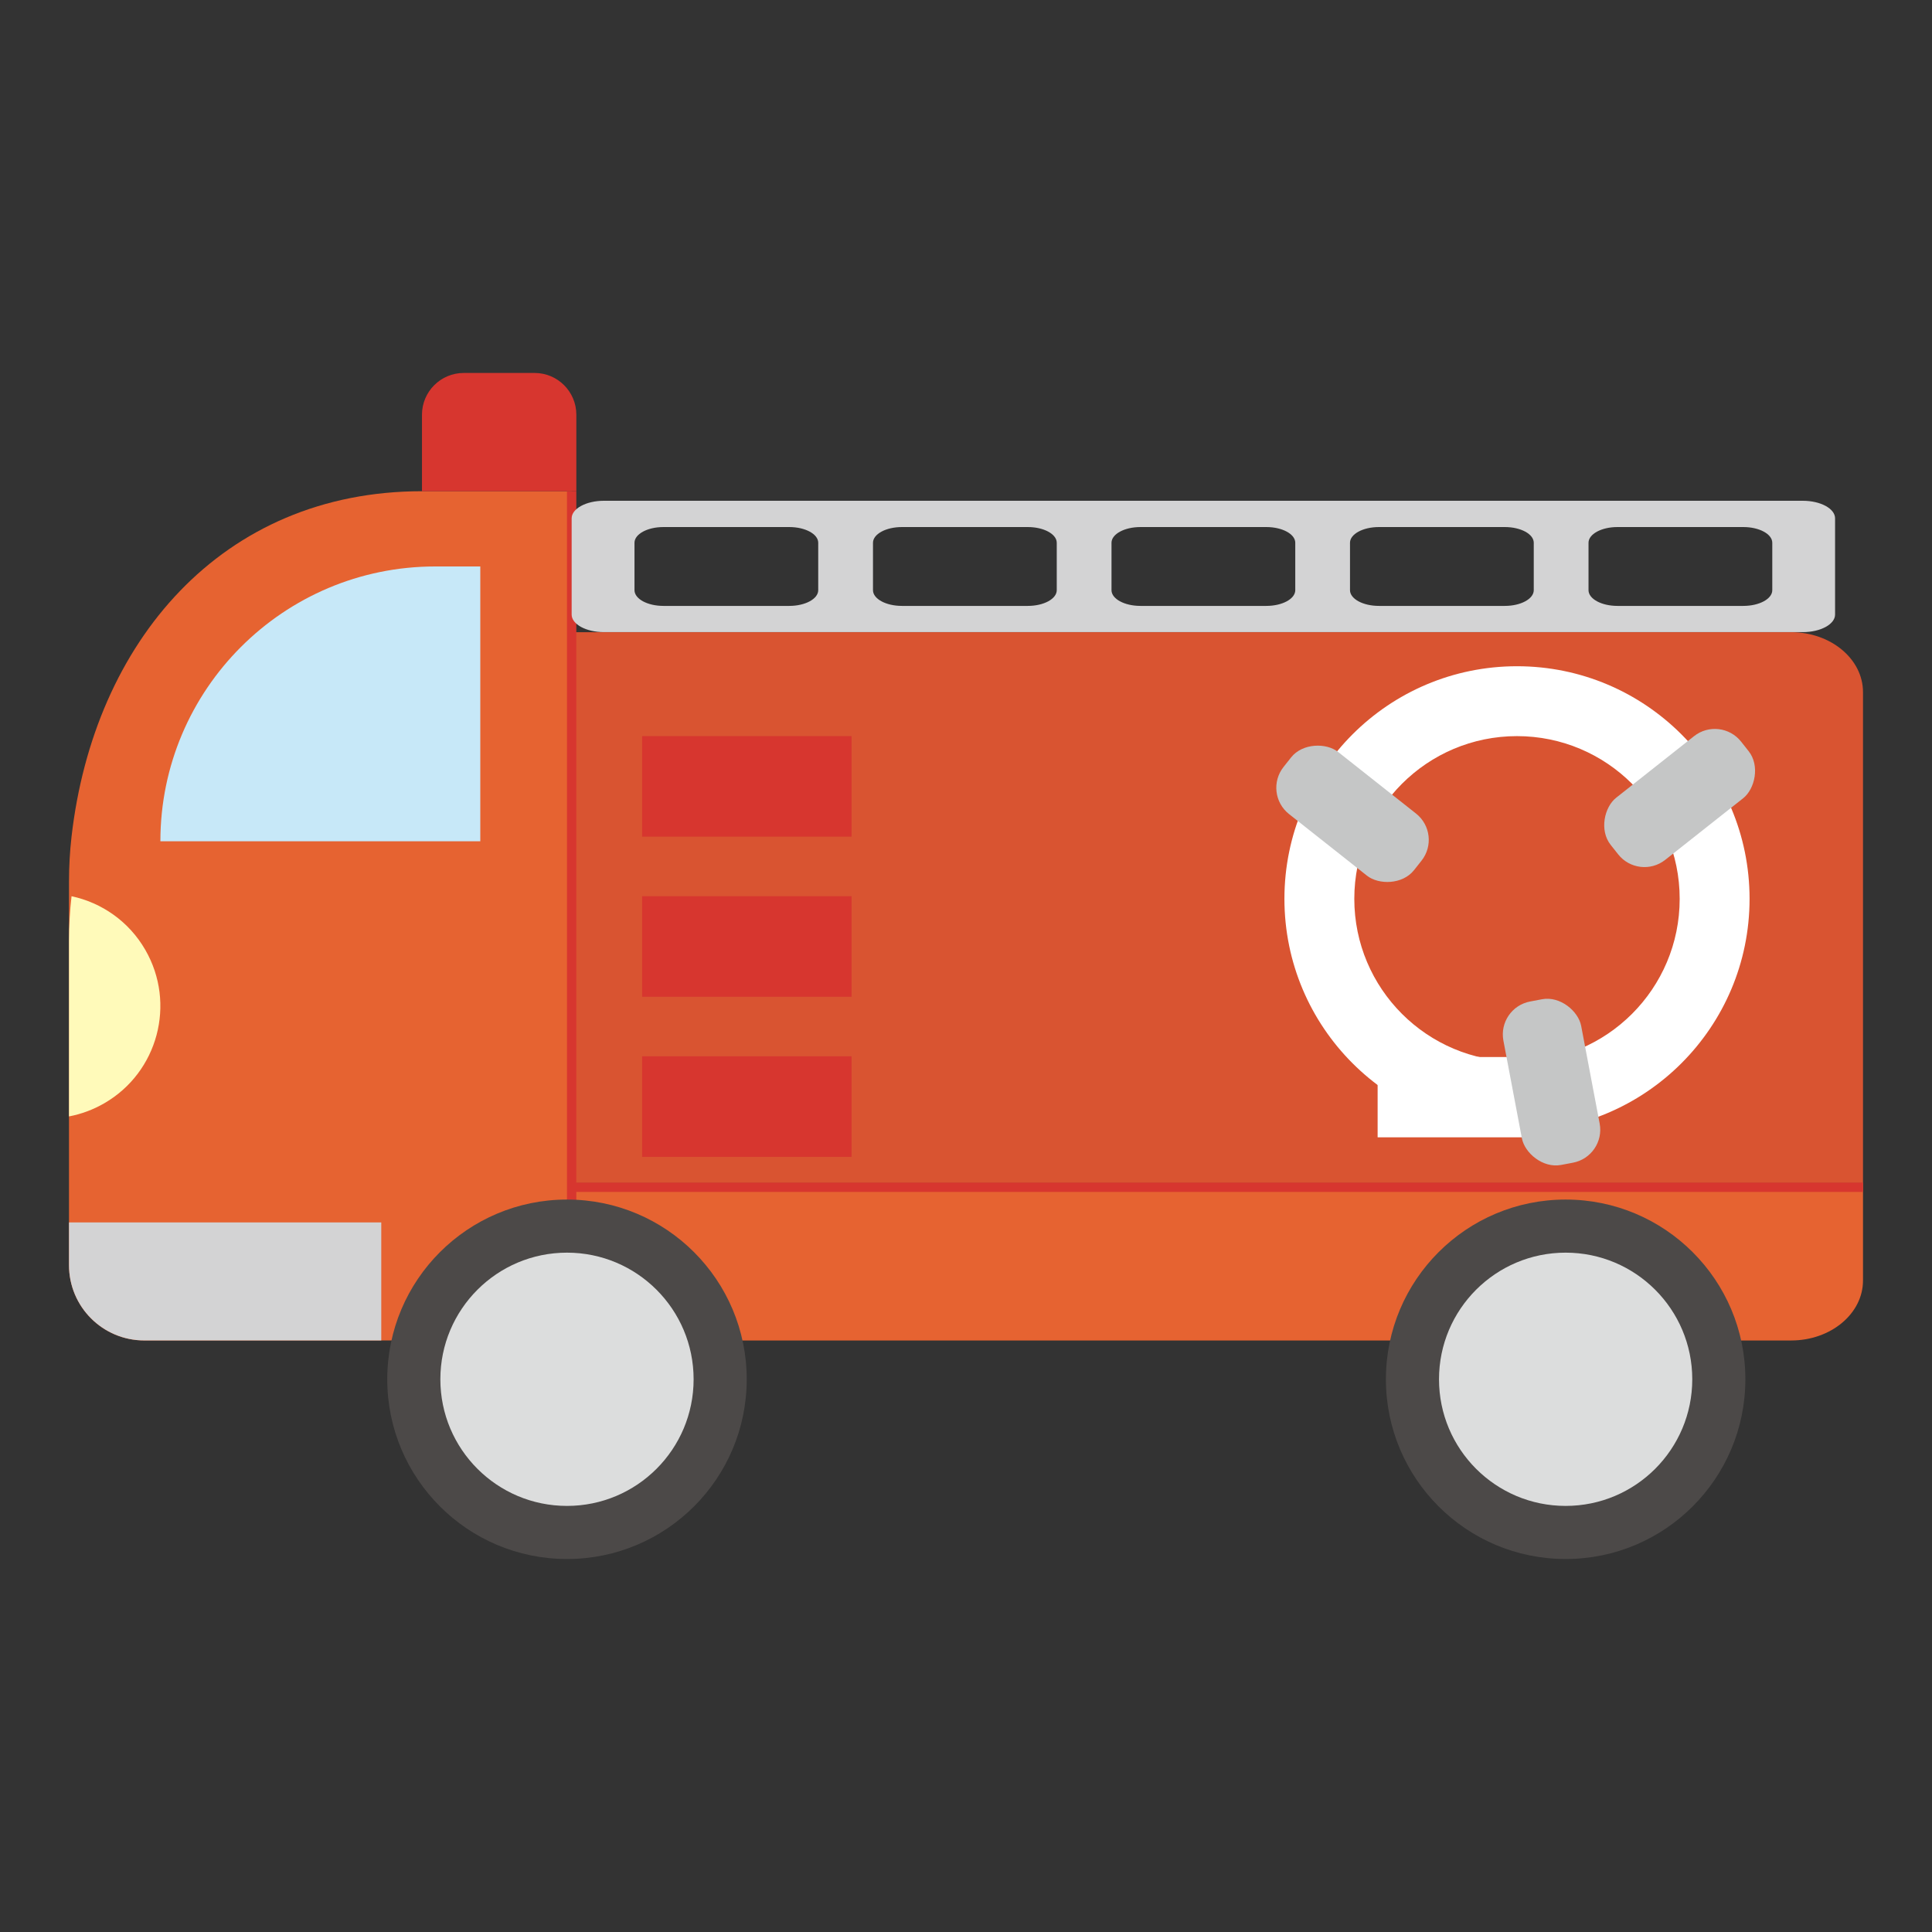
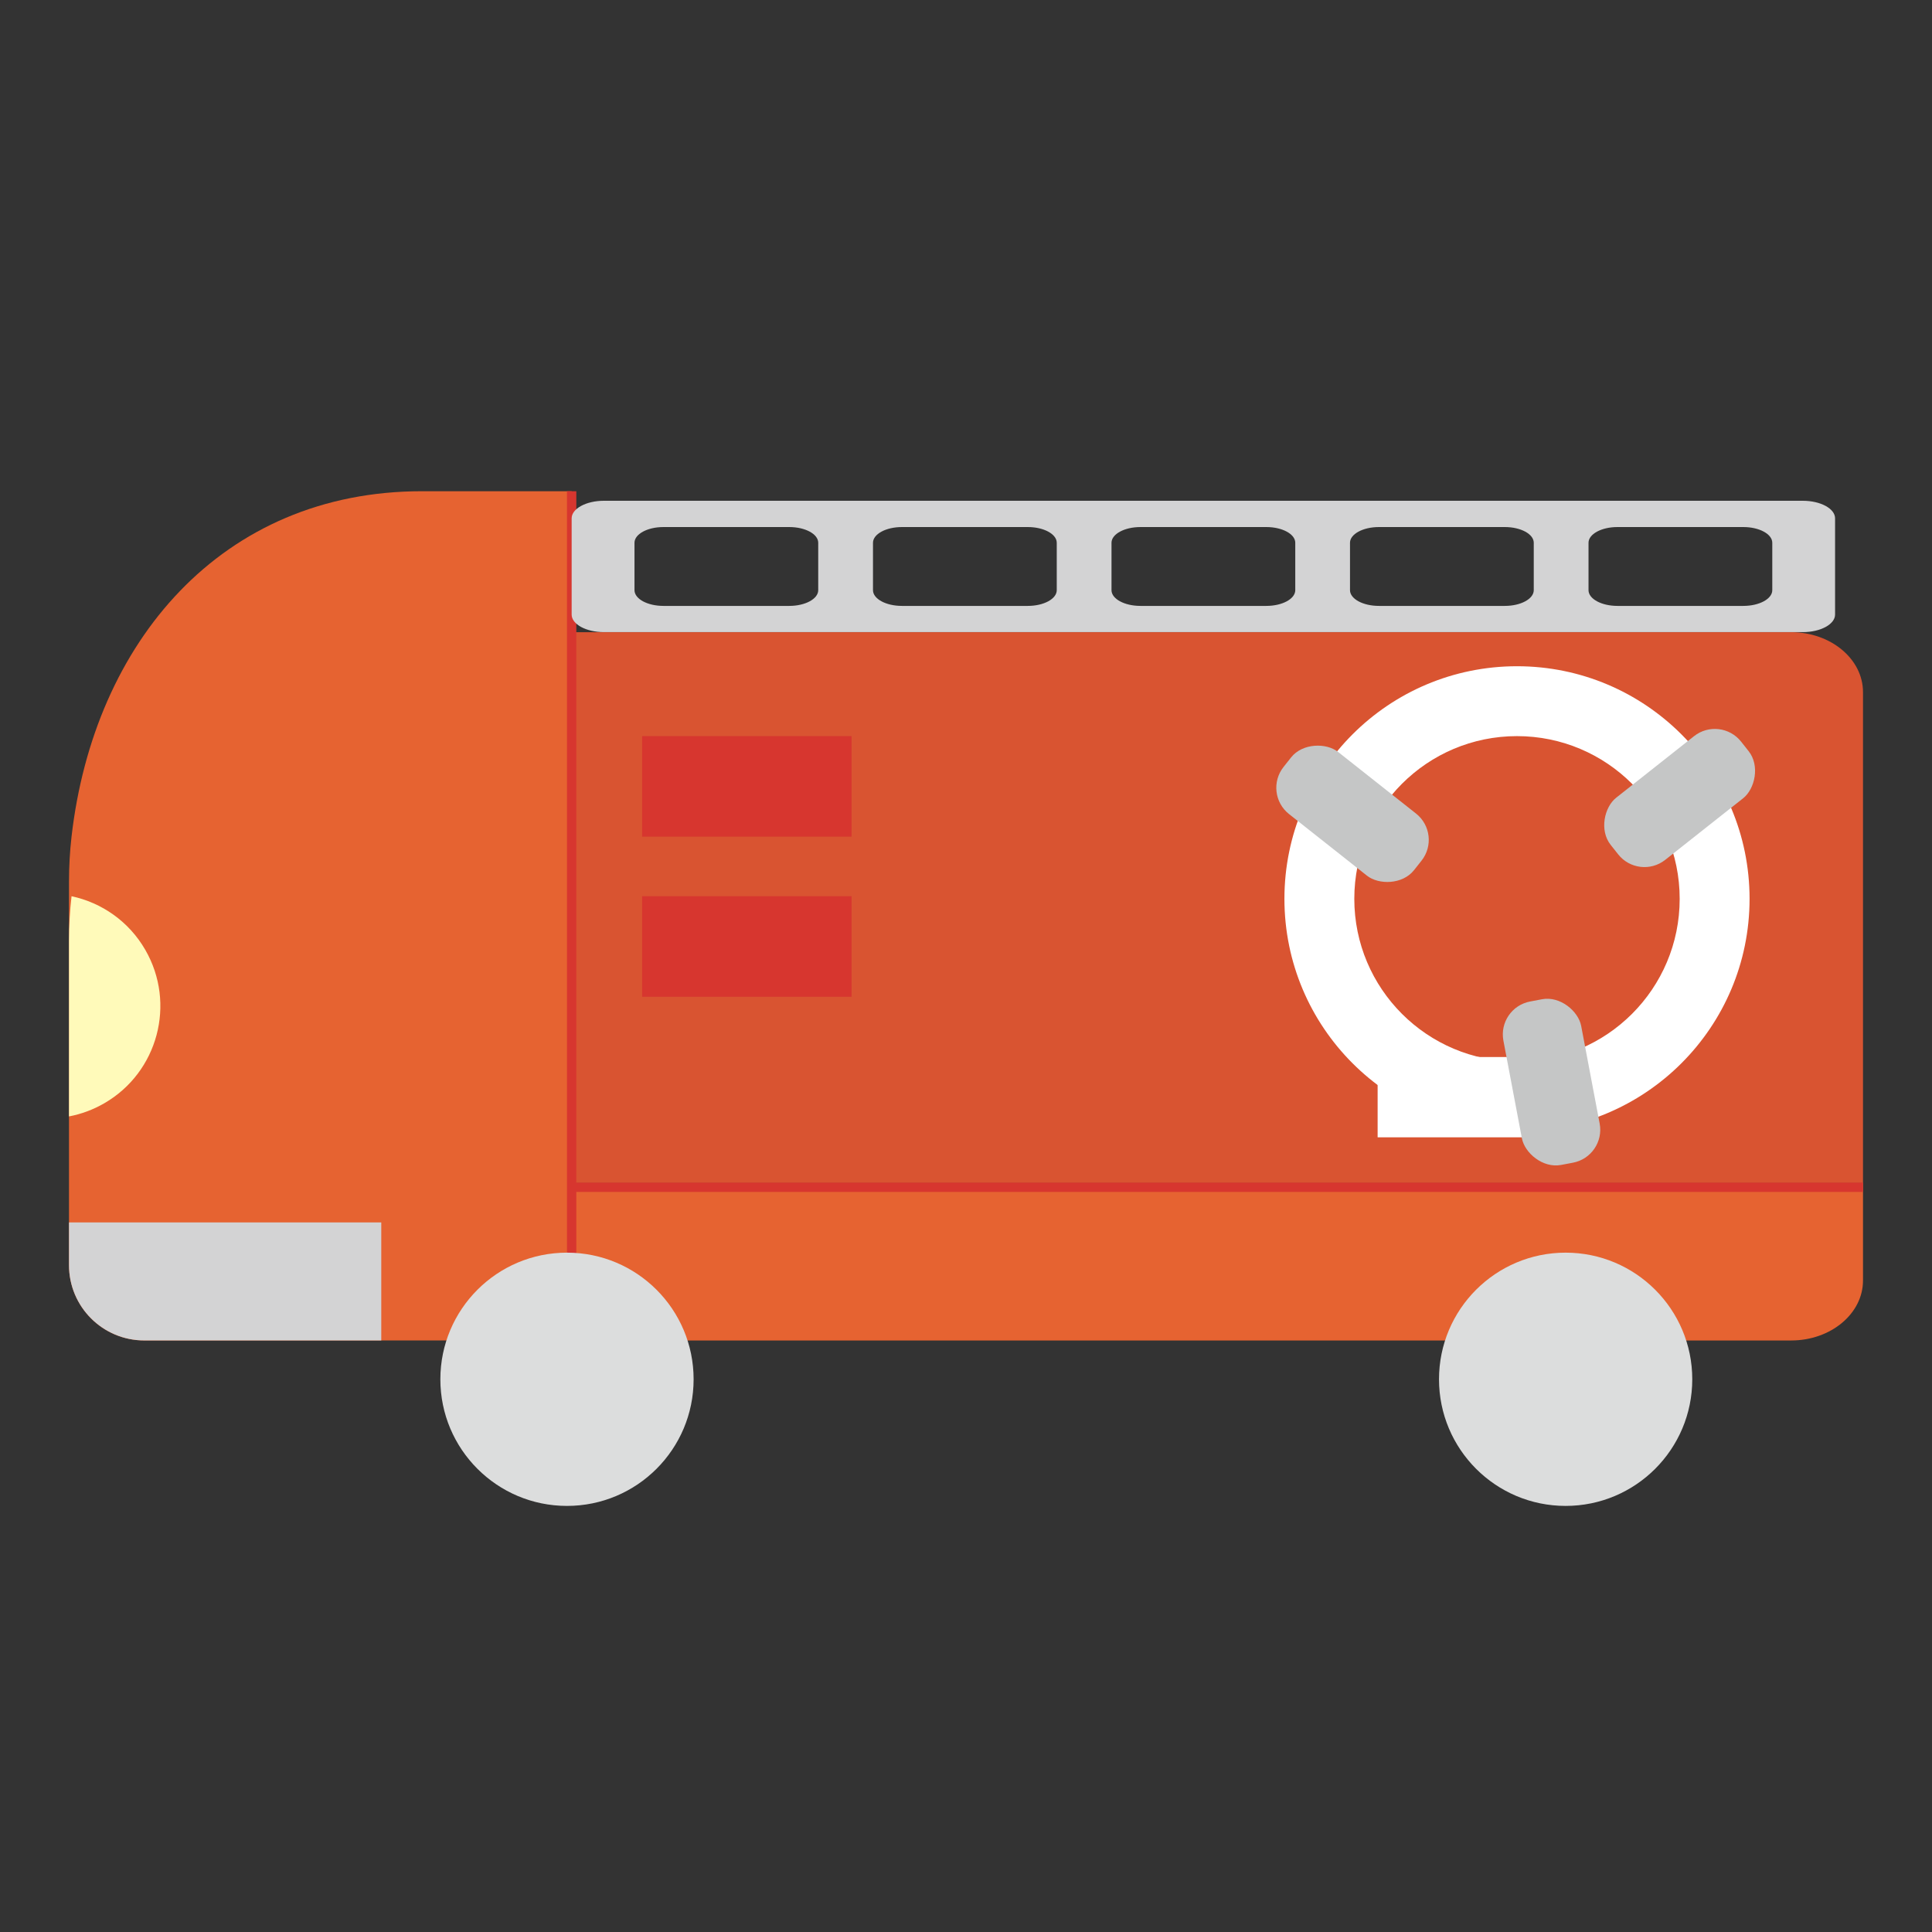
<svg xmlns="http://www.w3.org/2000/svg" id="_レイヤー_1" data-name="レイヤー_1" viewBox="0 0 700 700">
  <rect x="0" y="0" width="700" height="700" fill="#333333" stroke="none" />
  <defs>
    <style>
      .cls-1 {
        fill: #e66331;
      }

      .cls-2 {
        fill: #4c4948;
      }

      .cls-3 {
        fill: #d3d3d4;
      }

      .cls-4 {
        fill: #d95431;
      }

      .cls-5 {
        fill: #fff;
      }

      .cls-6 {
        fill: #dcdddd;
      }

      .cls-7 {
        fill: #d7362f;
      }

      .cls-8 {
        fill: #c5c6c6;
      }

      .cls-9 {
        fill: #fffaba;
      }

      .cls-10 {
        fill: #c7e8f8;
      }
    </style>
  </defs>
  <path class="cls-4" d="M675,250.77v177.7H207.12v-199.42h441.84c14.38,0,26.04,9.73,26.04,21.72Z" />
  <path class="cls-1" d="M675,428.47v35.49c0,12-11.66,21.72-26.04,21.72H207.12v-57.21h467.88Z" />
  <path class="cls-1" d="M207.12,177.99v307.68H52.27c-15.05,0-27.27-12.2-27.27-27.27v-139.02c0-5.5.31-10.92.92-16.25,8.06-70.43,54.36-125.15,126.96-125.15h54.24Z" />
  <rect class="cls-7" x="207.12" y="428.47" width="467.88" height="3.38" />
  <rect class="cls-7" x="205.43" y="177.99" width="3.38" height="307.68" />
  <g>
    <path class="cls-5" d="M549.63,241.39c-46.54,0-84.26,37.73-84.26,84.27s37.73,84.26,84.26,84.26,84.27-37.73,84.27-84.26-37.73-84.27-84.27-84.27ZM549.63,384.6c-32.55,0-58.94-26.39-58.94-58.94s26.39-58.95,58.94-58.95,58.95,26.39,58.95,58.95-26.39,58.94-58.95,58.94Z" />
    <rect class="cls-8" x="594.23" y="259" width="28.68" height="60.27" rx="12.14" ry="12.14" transform="translate(457.95 -367.58) rotate(51.67)" />
    <rect class="cls-8" x="475.7" y="264.7" width="28.68" height="60.27" rx="12.14" ry="12.14" transform="translate(1025.25 93.3) rotate(128.33)" />
    <rect class="cls-5" x="499.14" y="382.98" width="68.11" height="29.09" />
    <rect class="cls-8" x="547.82" y="361.9" width="28.68" height="60.27" rx="12.14" ry="12.14" transform="translate(1187.42 672.69) rotate(169.28)" />
  </g>
  <g>
    <rect class="cls-7" x="232.65" y="266.71" width="75.89" height="36.43" />
    <rect class="cls-7" x="232.65" y="324.72" width="75.89" height="36.43" />
-     <rect class="cls-7" x="232.65" y="382.72" width="75.89" height="36.43" />
  </g>
  <path class="cls-3" d="M653.18,181.44H218.82c-6.46,0-11.7,2.85-11.7,6.36v34.87c0,3.51,5.24,6.36,11.7,6.36h434.36c6.46,0,11.7-2.85,11.7-6.36v-34.87c0-3.51-5.24-6.36-11.7-6.36ZM296.46,213.83c0,3.15-4.69,5.7-10.47,5.7h-45.63c-5.78,0-10.47-2.55-10.47-5.7v-17.17c0-3.15,4.69-5.7,10.47-5.7h45.63c5.78,0,10.47,2.55,10.47,5.7v17.17ZM382.88,213.83c0,3.15-4.69,5.7-10.47,5.7h-45.64c-5.78,0-10.47-2.55-10.47-5.7v-17.17c0-3.15,4.69-5.7,10.47-5.7h45.64c5.78,0,10.47,2.55,10.47,5.7v17.17ZM469.3,213.83c0,3.15-4.69,5.7-10.47,5.7h-45.64c-5.78,0-10.47-2.55-10.47-5.7v-17.17c0-3.15,4.69-5.7,10.47-5.7h45.64c5.78,0,10.47,2.55,10.47,5.7v17.17ZM555.71,213.83c0,3.15-4.69,5.7-10.47,5.7h-45.64c-5.78,0-10.47-2.55-10.47-5.7v-17.17c0-3.15,4.69-5.7,10.47-5.7h45.64c5.78,0,10.47,2.55,10.47,5.7v17.17ZM642.13,213.83c0,3.15-4.69,5.7-10.47,5.7h-45.64c-5.78,0-10.47-2.55-10.47-5.7v-17.17c0-3.15,4.69-5.7,10.47-5.7h45.64c5.78,0,10.47,2.55,10.47,5.7v17.17Z" />
-   <path class="cls-10" d="M157.67,205.24h16.35v99.57H58.11c0-54.95,44.61-99.57,99.57-99.57Z" />
  <path class="cls-9" d="M37.76,399.75c-4.08,2.35-8.38,3.92-12.76,4.75v-63.53c0-5.5.31-10.92.92-16.25,10.87,2.32,20.75,9.06,26.73,19.44,11.23,19.47,4.57,44.36-14.89,55.59Z" />
  <path class="cls-3" d="M138.14,442.9v42.77H52.27c-15.05,0-27.27-12.2-27.27-27.27v-15.5h113.14Z" />
  <g>
-     <circle class="cls-2" cx="205.43" cy="499.74" r="65.12" />
    <circle class="cls-6" cx="205.43" cy="499.74" r="45.88" />
  </g>
  <g>
-     <circle class="cls-2" cx="567.26" cy="499.74" r="65.12" />
    <circle class="cls-6" cx="567.26" cy="499.74" r="45.88" />
  </g>
-   <path class="cls-7" d="M168.01,135.13h25.68c8.35,0,15.13,6.78,15.13,15.13v27.73h-55.93v-27.73c0-8.35,6.78-15.13,15.13-15.13Z" />
</svg>